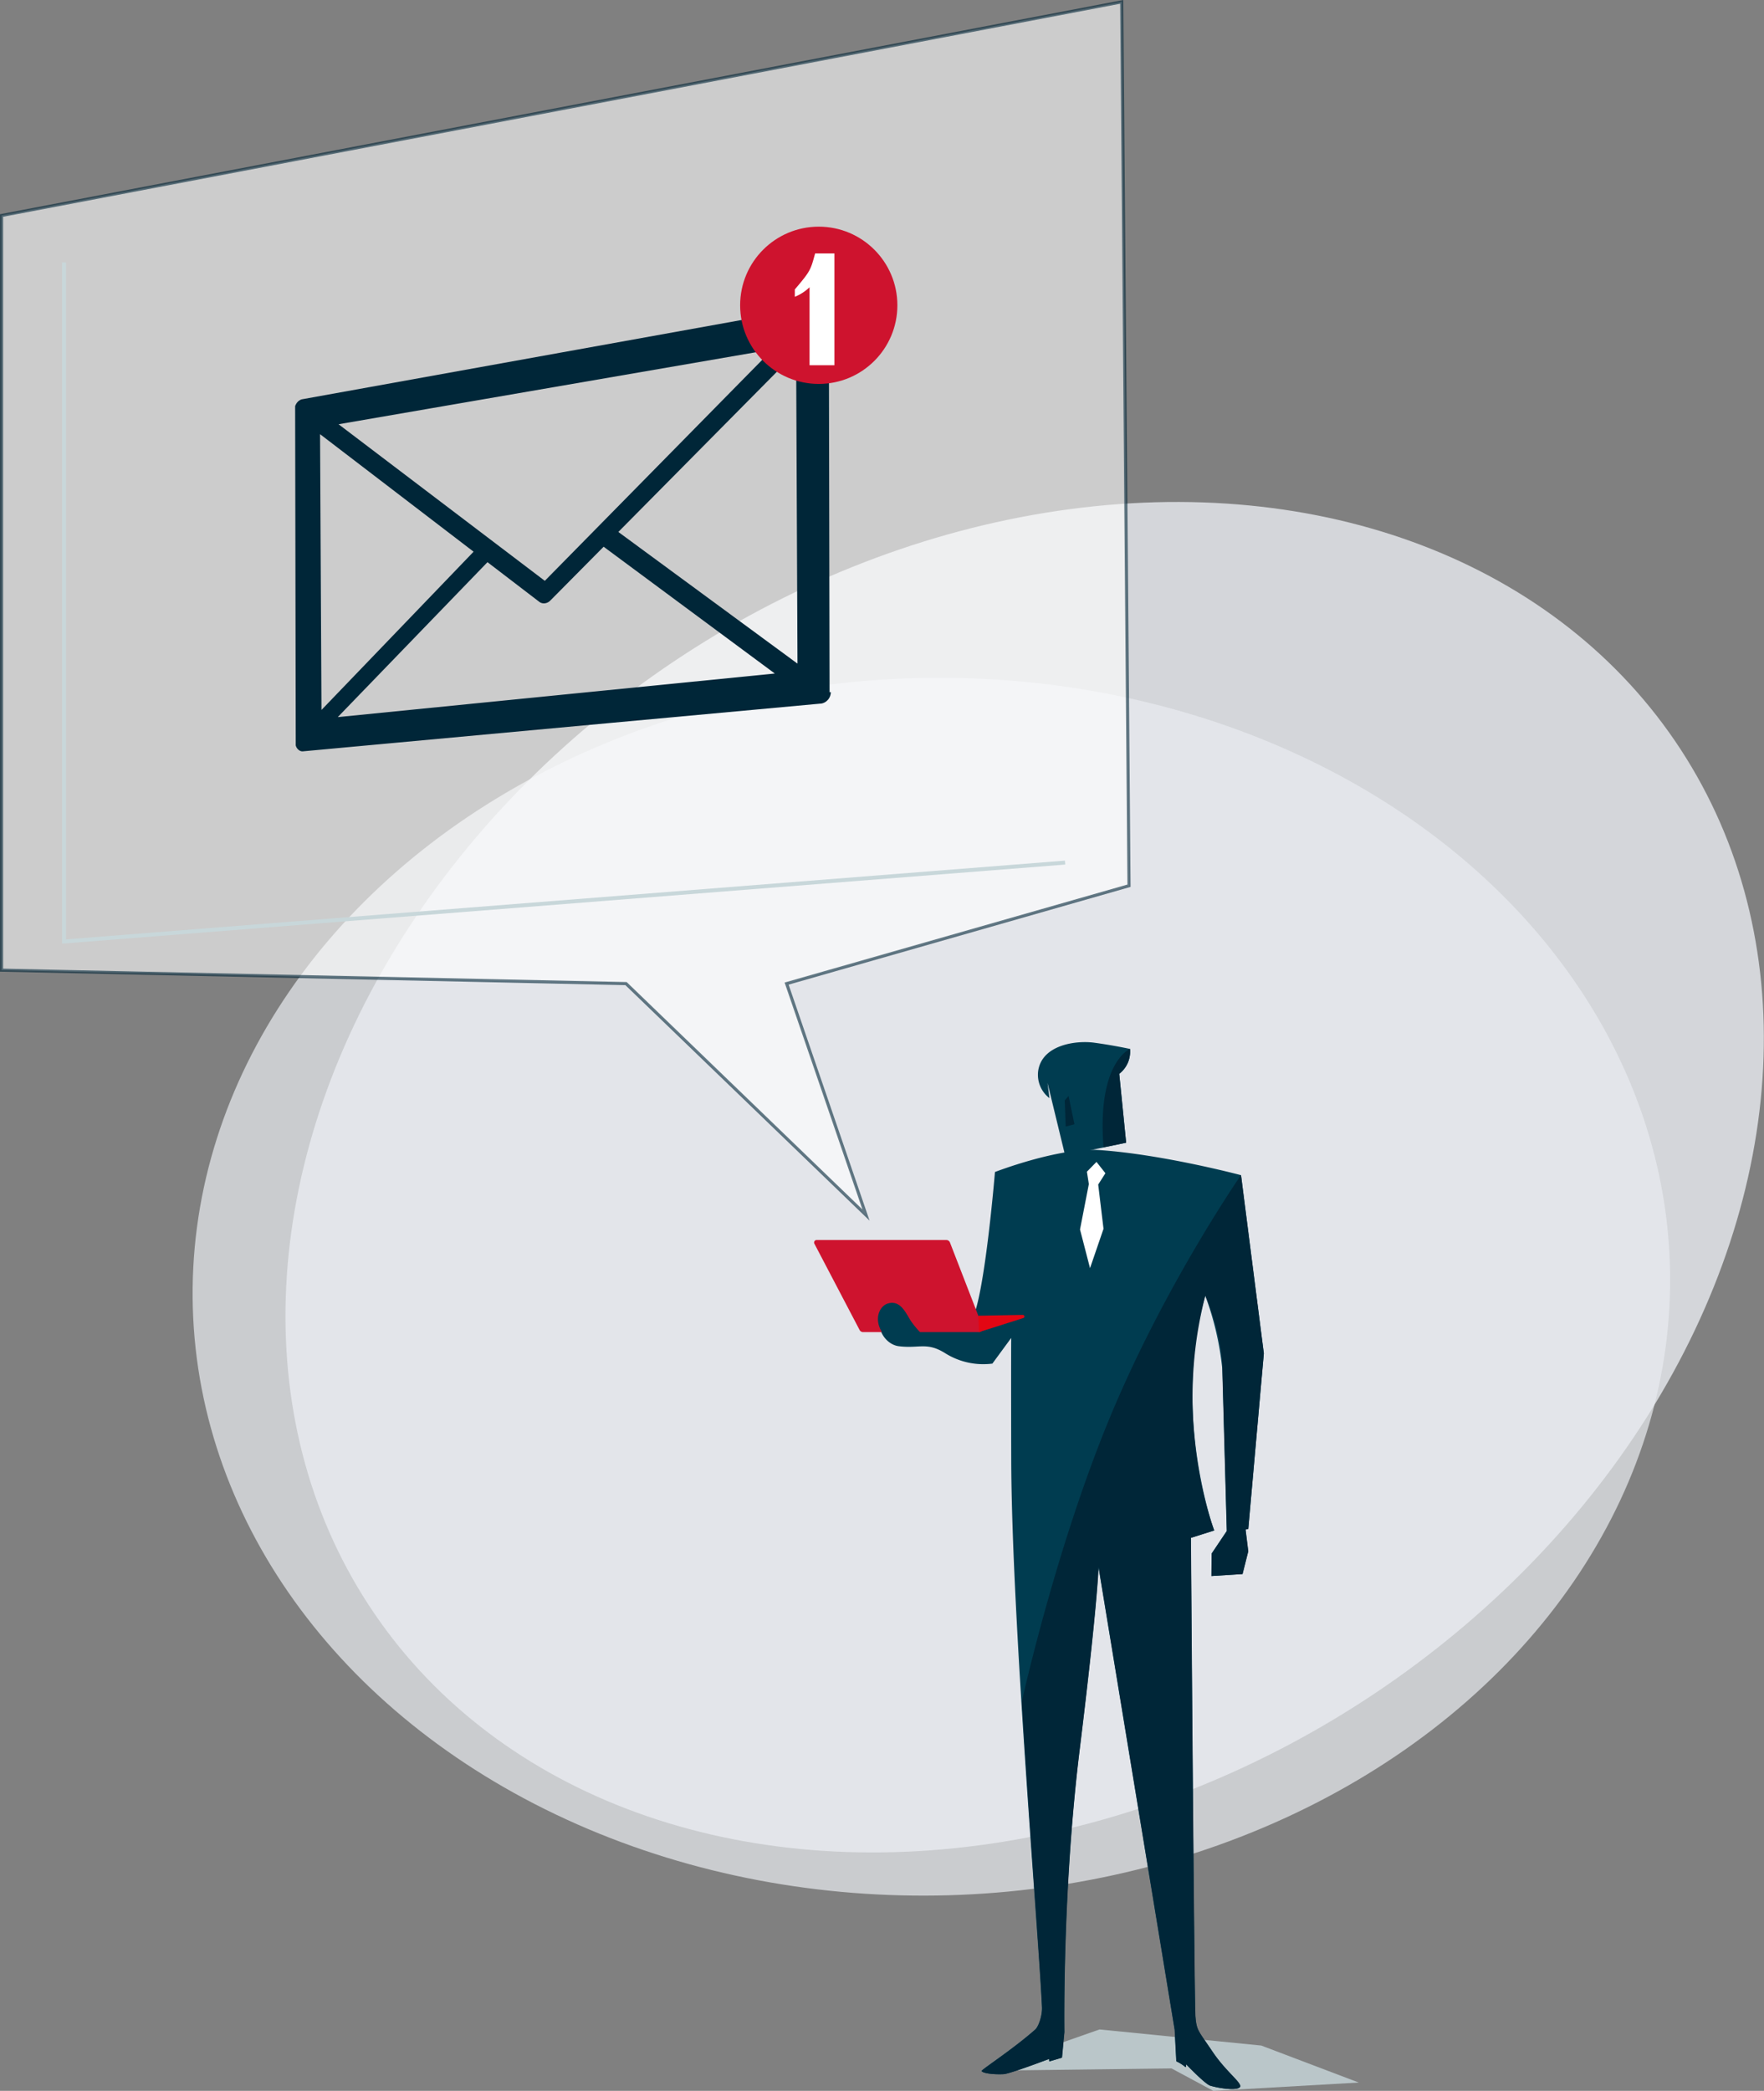
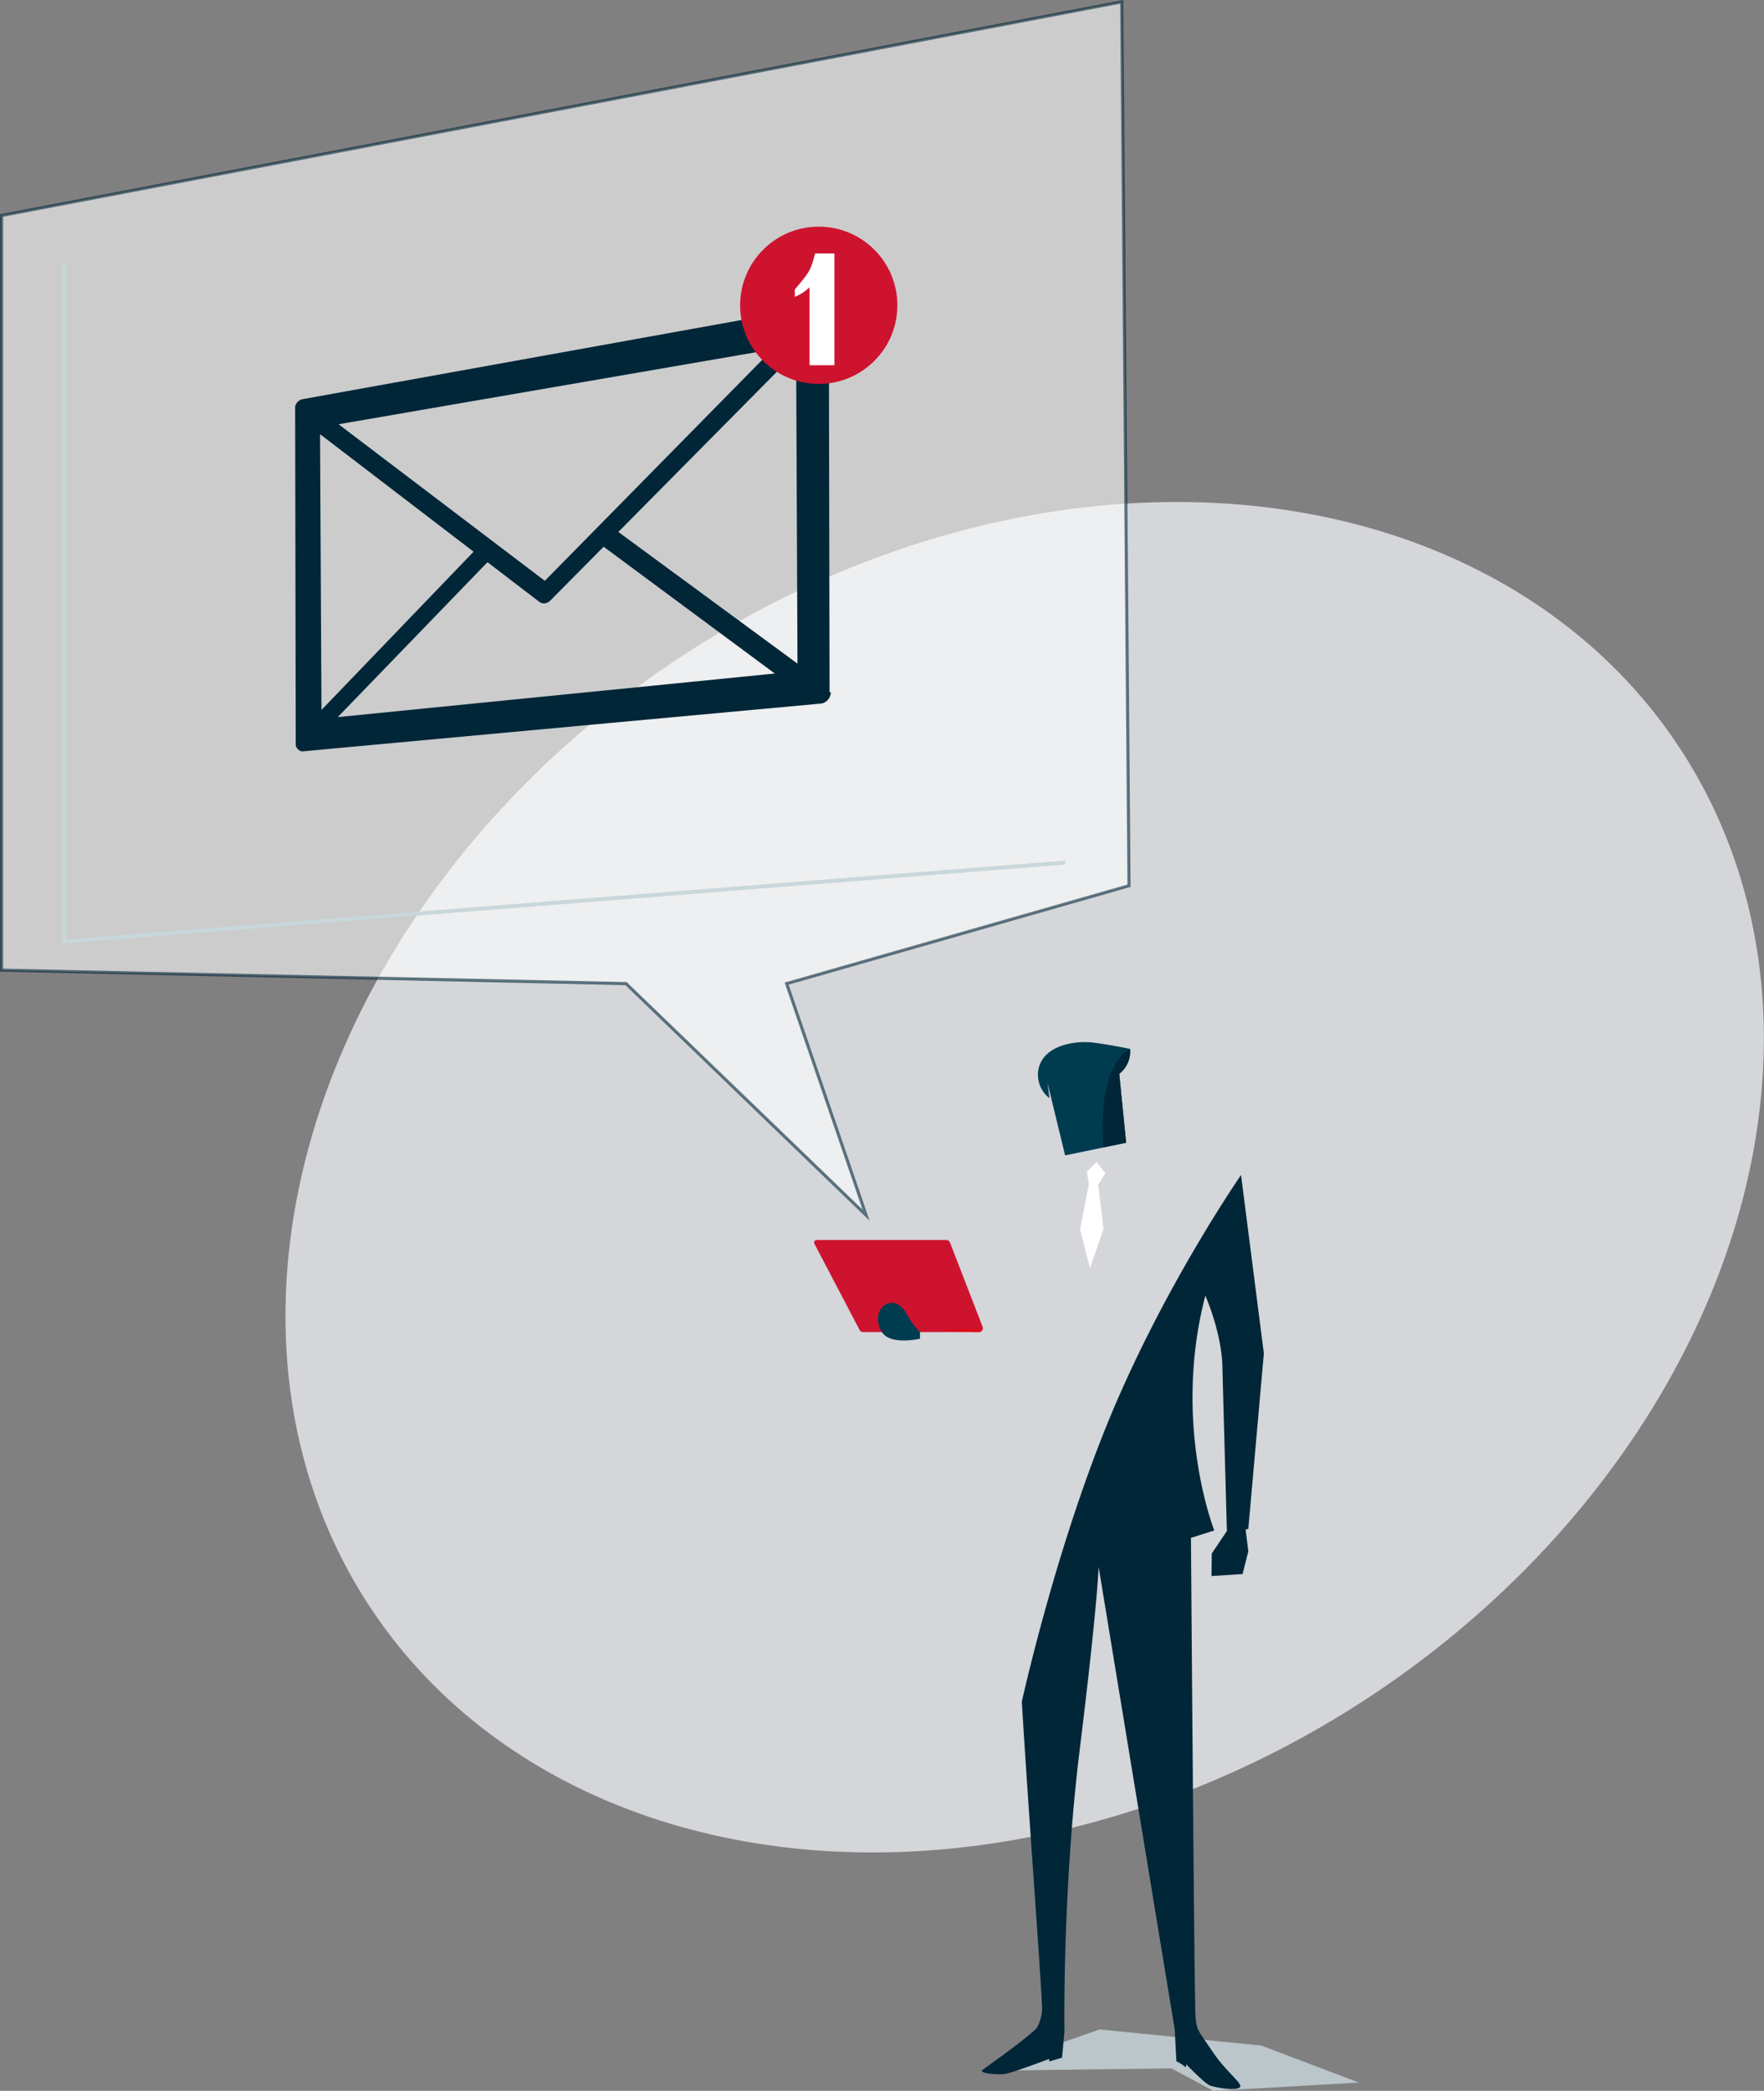
<svg xmlns="http://www.w3.org/2000/svg" viewBox="0 0 567.43 672.48">
  <rect x="0" y="0" width="567.43" height="672.48" fill="#808080" stroke="none" />
  <defs>
    <style>.cls-1{isolation:isolate;}.cls-2,.cls-3{fill:#eaedf1;}.cls-2{opacity:0.7;}.cls-11,.cls-2,.cls-3,.cls-5{mix-blend-mode:multiply;}.cls-3{opacity:0.79;}.cls-4,.cls-8{fill:#fff;}.cls-4{stroke:#002638;stroke-miterlimit:10;opacity:0.6;}.cls-12,.cls-5{fill:#c8d7da;}.cls-5{opacity:0.8;}.cls-6{fill:#003c50;}.cls-7{fill:#002638;}.cls-9{fill:#ce132e;}.cls-10{fill:#e30613;}</style>
  </defs>
  <g class="cls-1">
    <g id="ÍĽ_ă_1" data-name="ÍĽ˛ă_1">
-       <ellipse class="cls-2" cx="339.18" cy="460.75" rx="237.67" ry="195.81" transform="translate(-52.63 -37.02) rotate(-1.64)" />
      <ellipse class="cls-3" cx="369.19" cy="425.55" rx="251.91" ry="200.61" transform="translate(-212.04 223.65) rotate(-33.09)" />
      <polygon class="cls-4" points="253.03 316.35 278.57 390.79 201.38 316.35 0.5 312.03 0.5 69.31 360.83 0.6 363.17 284.87 253.03 316.35" />
      <polygon class="cls-5" points="315.84 666.01 376.83 665.25 390.3 672.48 437.08 669.8 405.72 657.9 353.68 652.72 315.84 666.01" />
-       <path class="cls-6" d="M441.12,538.67l5-56.43-7.34-57.37s-25.24-6.71-45.73-8.08c-13-.86-33.41,7.07-33.41,7.07s-4,48.7-8.71,48.7c-4.74,1.26-15.18.14-16.2-.41s-9.24-6.81-11.62-2.32c-2.09,3.95,1.17,9.5,5.62,10.06,6.59.82,9-1.49,15,2.31a23.06,23.06,0,0,0,15.08,3.28l6.06-8.26s-.08,4.8,0,38.93c.12,51,8.85,153.41,9.88,176.33.12,2.82-1.18,6.3-2.14,7.15-6.93,6.16-17,12.72-17.23,13.29s2.77,1.28,7,1.09c2-.09,14.64-4.89,14.64-4.89l.06.8,4.09-1.21.77-8.24s-.71-45.18,4.93-90.94c5.82-47.3,6.05-58.74,6.05-58.74l24.5,148.9.54,10.19a13,13,0,0,1,2.92,1.85c.2.19.23-.9.23-.9s6.1,6.38,7.76,6.88c2.72.83,8.48,1.7,9.51.5s-4.29-4.73-8.81-11.46-5.09-6.66-5.47-11.23-1.46-154-1.46-154l7.51-2.37s-13.62-37.09-2.88-75.56a94.7,94.7,0,0,1,5.49,23.48l1.43,51.95,0,.31-4.85,7.22-.09,7.25,10-.63,1.84-7.32-.87-7Z" transform="translate(-39.59 -46.91)" />
      <path class="cls-6" d="M403.08,384.27s-5.55-1.2-11.52-2-16.67.7-18,8.94a9.47,9.47,0,0,0,3.61,8.89l-.62-4.89,5.66,23.3,19.62-4.06-2.22-22.16A9,9,0,0,0,403.08,384.27Z" transform="translate(-39.59 -46.91)" />
-       <polygon class="cls-7" points="343.73 352.48 345.62 361.6 342.8 362.31 342.5 353.92 343.73 352.48" />
      <path class="cls-7" d="M403.08,384.27s-10.7,4.33-8.51,31.66l7.27-1.51-2.22-22.16A9,9,0,0,0,403.08,384.27Z" transform="translate(-39.59 -46.91)" />
      <polygon class="cls-8" points="352.71 373.7 349.63 376.85 350.25 380.84 347.41 395.43 350.63 407.87 354.97 395.21 353.26 380.98 355.58 377.34 352.71 373.7" />
      <path class="cls-7" d="M374.8,692.48c.12,2.82-1.18,6.3-2.14,7.15-6.93,6.16-17,12.72-17.23,13.29s2.77,1.28,7,1.09c2-.09,14.63-4.89,14.63-4.89l.07.8,4.09-1.21.77-8.24s-.71-45.18,4.93-90.94c5.82-47.3,6.06-58.74,6.06-58.74l24.49,148.9.54,10.19a13,13,0,0,1,2.92,1.85c.2.19.23-.9.23-.9s6.1,6.38,7.76,6.88c2.72.83,8.48,1.7,9.51.5s-4.29-4.73-8.81-11.46-5.09-6.66-5.47-11.23-1.46-154-1.46-154l7.51-2.37s-13.62-34.34-2.88-75.56c5.83,14,5.49,23.48,5.49,23.48l1.43,51.95,0,.31-4.85,7.22-.09,7.25,10-.63,1.84-7.32-.87-7,.87-.22,5-56.43-7.34-57.37s-24.33,35.05-42,77.53-28.52,91.88-28.52,91.88C370.9,636.77,374.18,678.8,374.8,692.48Z" transform="translate(-39.59 -46.91)" />
      <path class="cls-9" d="M301.56,446.92l14.54,27.75a1.26,1.26,0,0,0,1.11.68H354.5a1.25,1.25,0,0,0,1.17-1.71l-10.5-27.1a1.27,1.27,0,0,0-1.18-.81H302.28A.81.81,0,0,0,301.56,446.92Z" transform="translate(-39.59 -46.91)" />
-       <path class="cls-10" d="M354.5,475.35l14.33-4.54a.53.53,0,0,0-.19-1l-14.36.27Z" transform="translate(-39.59 -46.91)" />
+       <path class="cls-10" d="M354.5,475.35a.53.53,0,0,0-.19-1l-14.36.27Z" transform="translate(-39.59 -46.91)" />
      <path class="cls-6" d="M325.19,466.15c-2.64.78-4.59,4.88-1.9,9.2s12.23,2.13,12.23,2.13v-2.13a31.49,31.49,0,0,1-2.78-3.37C331,469.38,329.36,464.91,325.19,466.15Z" transform="translate(-39.59 -46.91)" />
      <g class="cls-11">
        <polygon class="cls-12" points="19.96 303.5 19.96 84.39 21.23 84.39 21.23 302.13 342.56 276.8 342.66 278.06 19.96 303.5" />
      </g>
      <path class="cls-7" d="M306.44,269.54h0v-.13h0l-.24-121.45v-.15a.49.49,0,0,0,0-.12.53.53,0,0,0,0-.13s0-.05,0-.07,0,0,0-.06a.13.13,0,0,0,0-.06l-.07-.29a.54.54,0,0,0,0-.1h0a.56.56,0,0,0,0-.12h0c0-.06-.05-.11-.05-.12a1.76,1.76,0,0,0-.13-.25,1,1,0,0,0-.1-.17v0a2.59,2.59,0,0,0-.36-.44l-.07-.06a1,1,0,0,0-.2-.15l-.12-.09h0a1.19,1.19,0,0,0-.15-.09l0,0-.08,0-.2-.1h0l-.07,0-.19-.05h0a2.45,2.45,0,0,0-.42-.07h0l-.21,0a2.81,2.81,0,0,0-.65.05l-166.34,30h0a2.07,2.07,0,0,0-.5.16h0l-.15.08-.32.19h0l-.15.12h0a2.54,2.54,0,0,0-.24.2l-.09.1-.05.06h0a3,3,0,0,0-.25.3h0l-.08.12c-.05.08-.1.18-.15.27l-.11.19h0l-.06.13h0v0l-.11.3h0v0l0,.12,0,.15v0l0,.18,0,.24a.49.49,0,0,0,0,.12.2.2,0,0,0,0,.07v.06l.12,68.54.07,38.74v.11a2.83,2.83,0,0,0,0,.29.34.34,0,0,0,0,.1,1.18,1.18,0,0,0,0,.2.86.86,0,0,0,0,.17,2.68,2.68,0,0,0,1,1.52h0a1.67,1.67,0,0,0,.28.18,1,1,0,0,0,.28.13h0l.29.08h0a1.9,1.9,0,0,0,.63,0l97.54-9,68.78-6.33h.17a3.53,3.53,0,0,0,2.06-1.07,3.9,3.9,0,0,0,.28-.29,3.84,3.84,0,0,0,.81-2.34ZM288.09,159.28l-73.25,74.44L148.5,183.36ZM142.54,186.55l49.39,37.8L143,275.25Zm5.7,91,48.16-49.83,16.67,12.76a2.45,2.45,0,0,0,1.78.47,3,3,0,0,0,1.79-.92l17.12-17.28,55.06,40.78ZM238.49,218l57.19-57.77.44,100.12Z" transform="translate(-39.59 -46.91)" />
      <circle class="cls-9" cx="263.37" cy="98.19" r="25.29" />
      <path class="cls-8" d="M308,164.37h-8V139.3a14.85,14.85,0,0,1-4.74,3.07V140c5.11-6,5.08-6.29,6.53-11.57H308Z" transform="translate(-39.59 -46.91)" />
    </g>
  </g>
</svg>